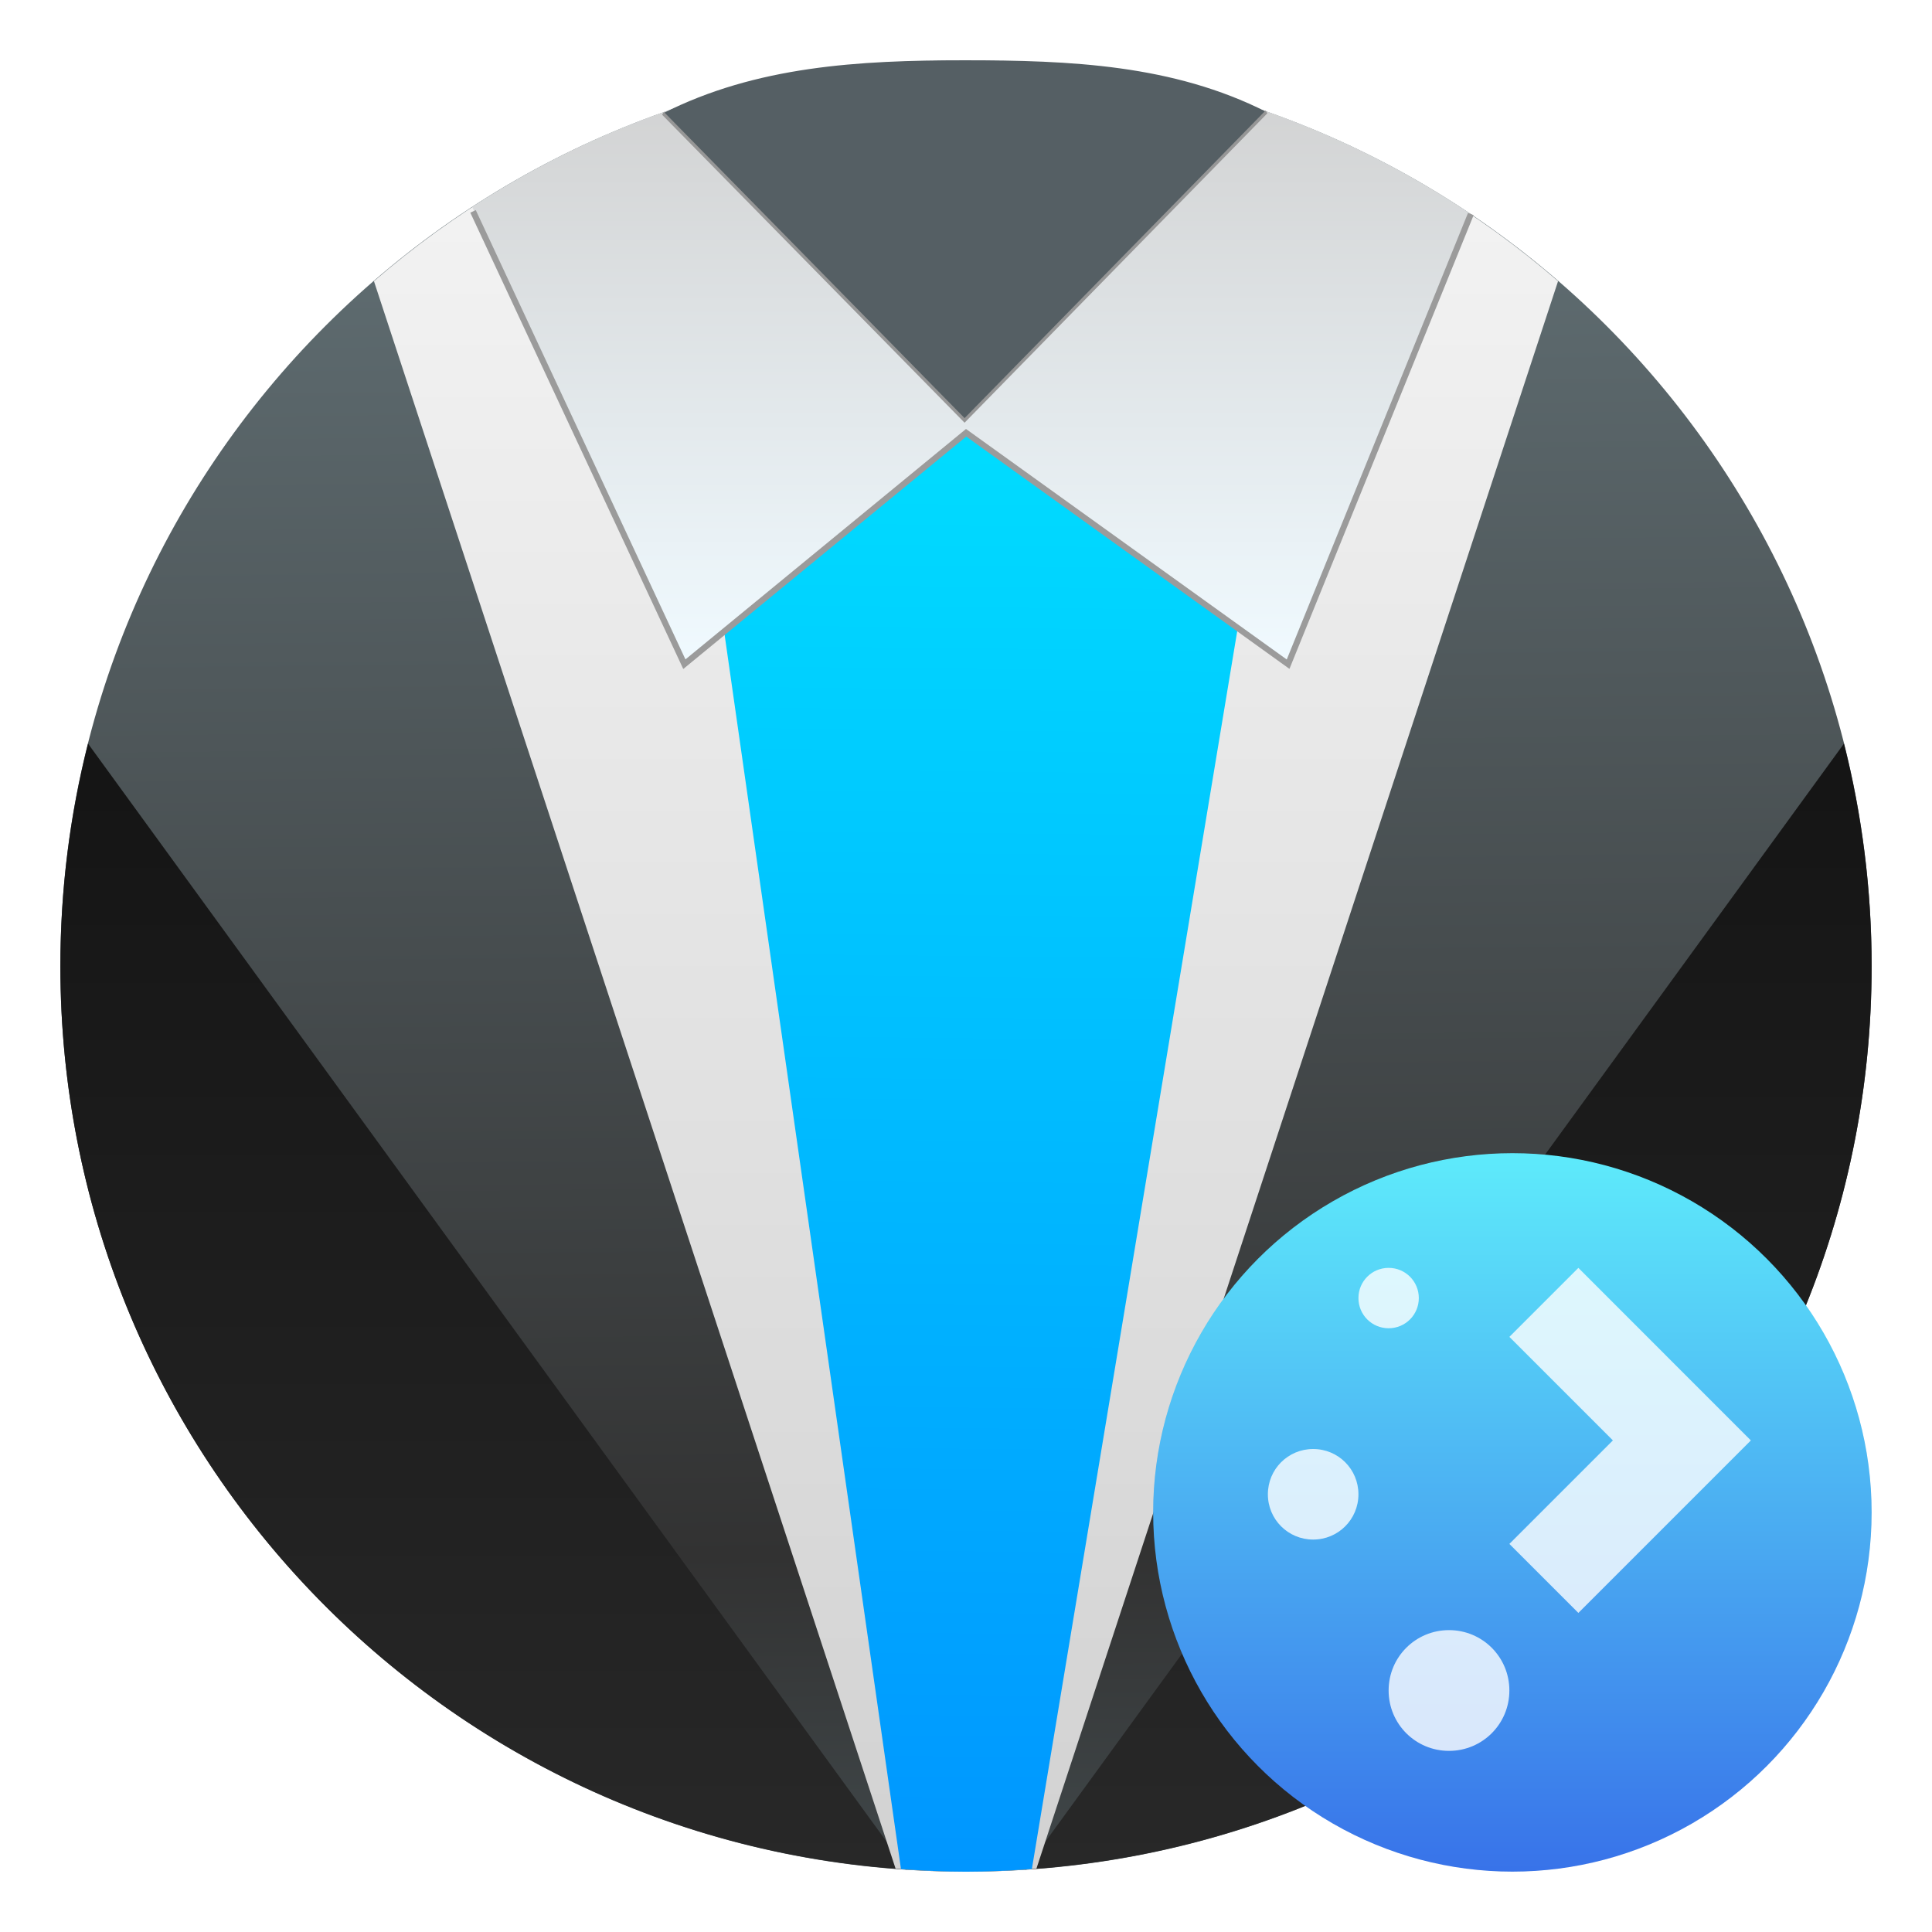
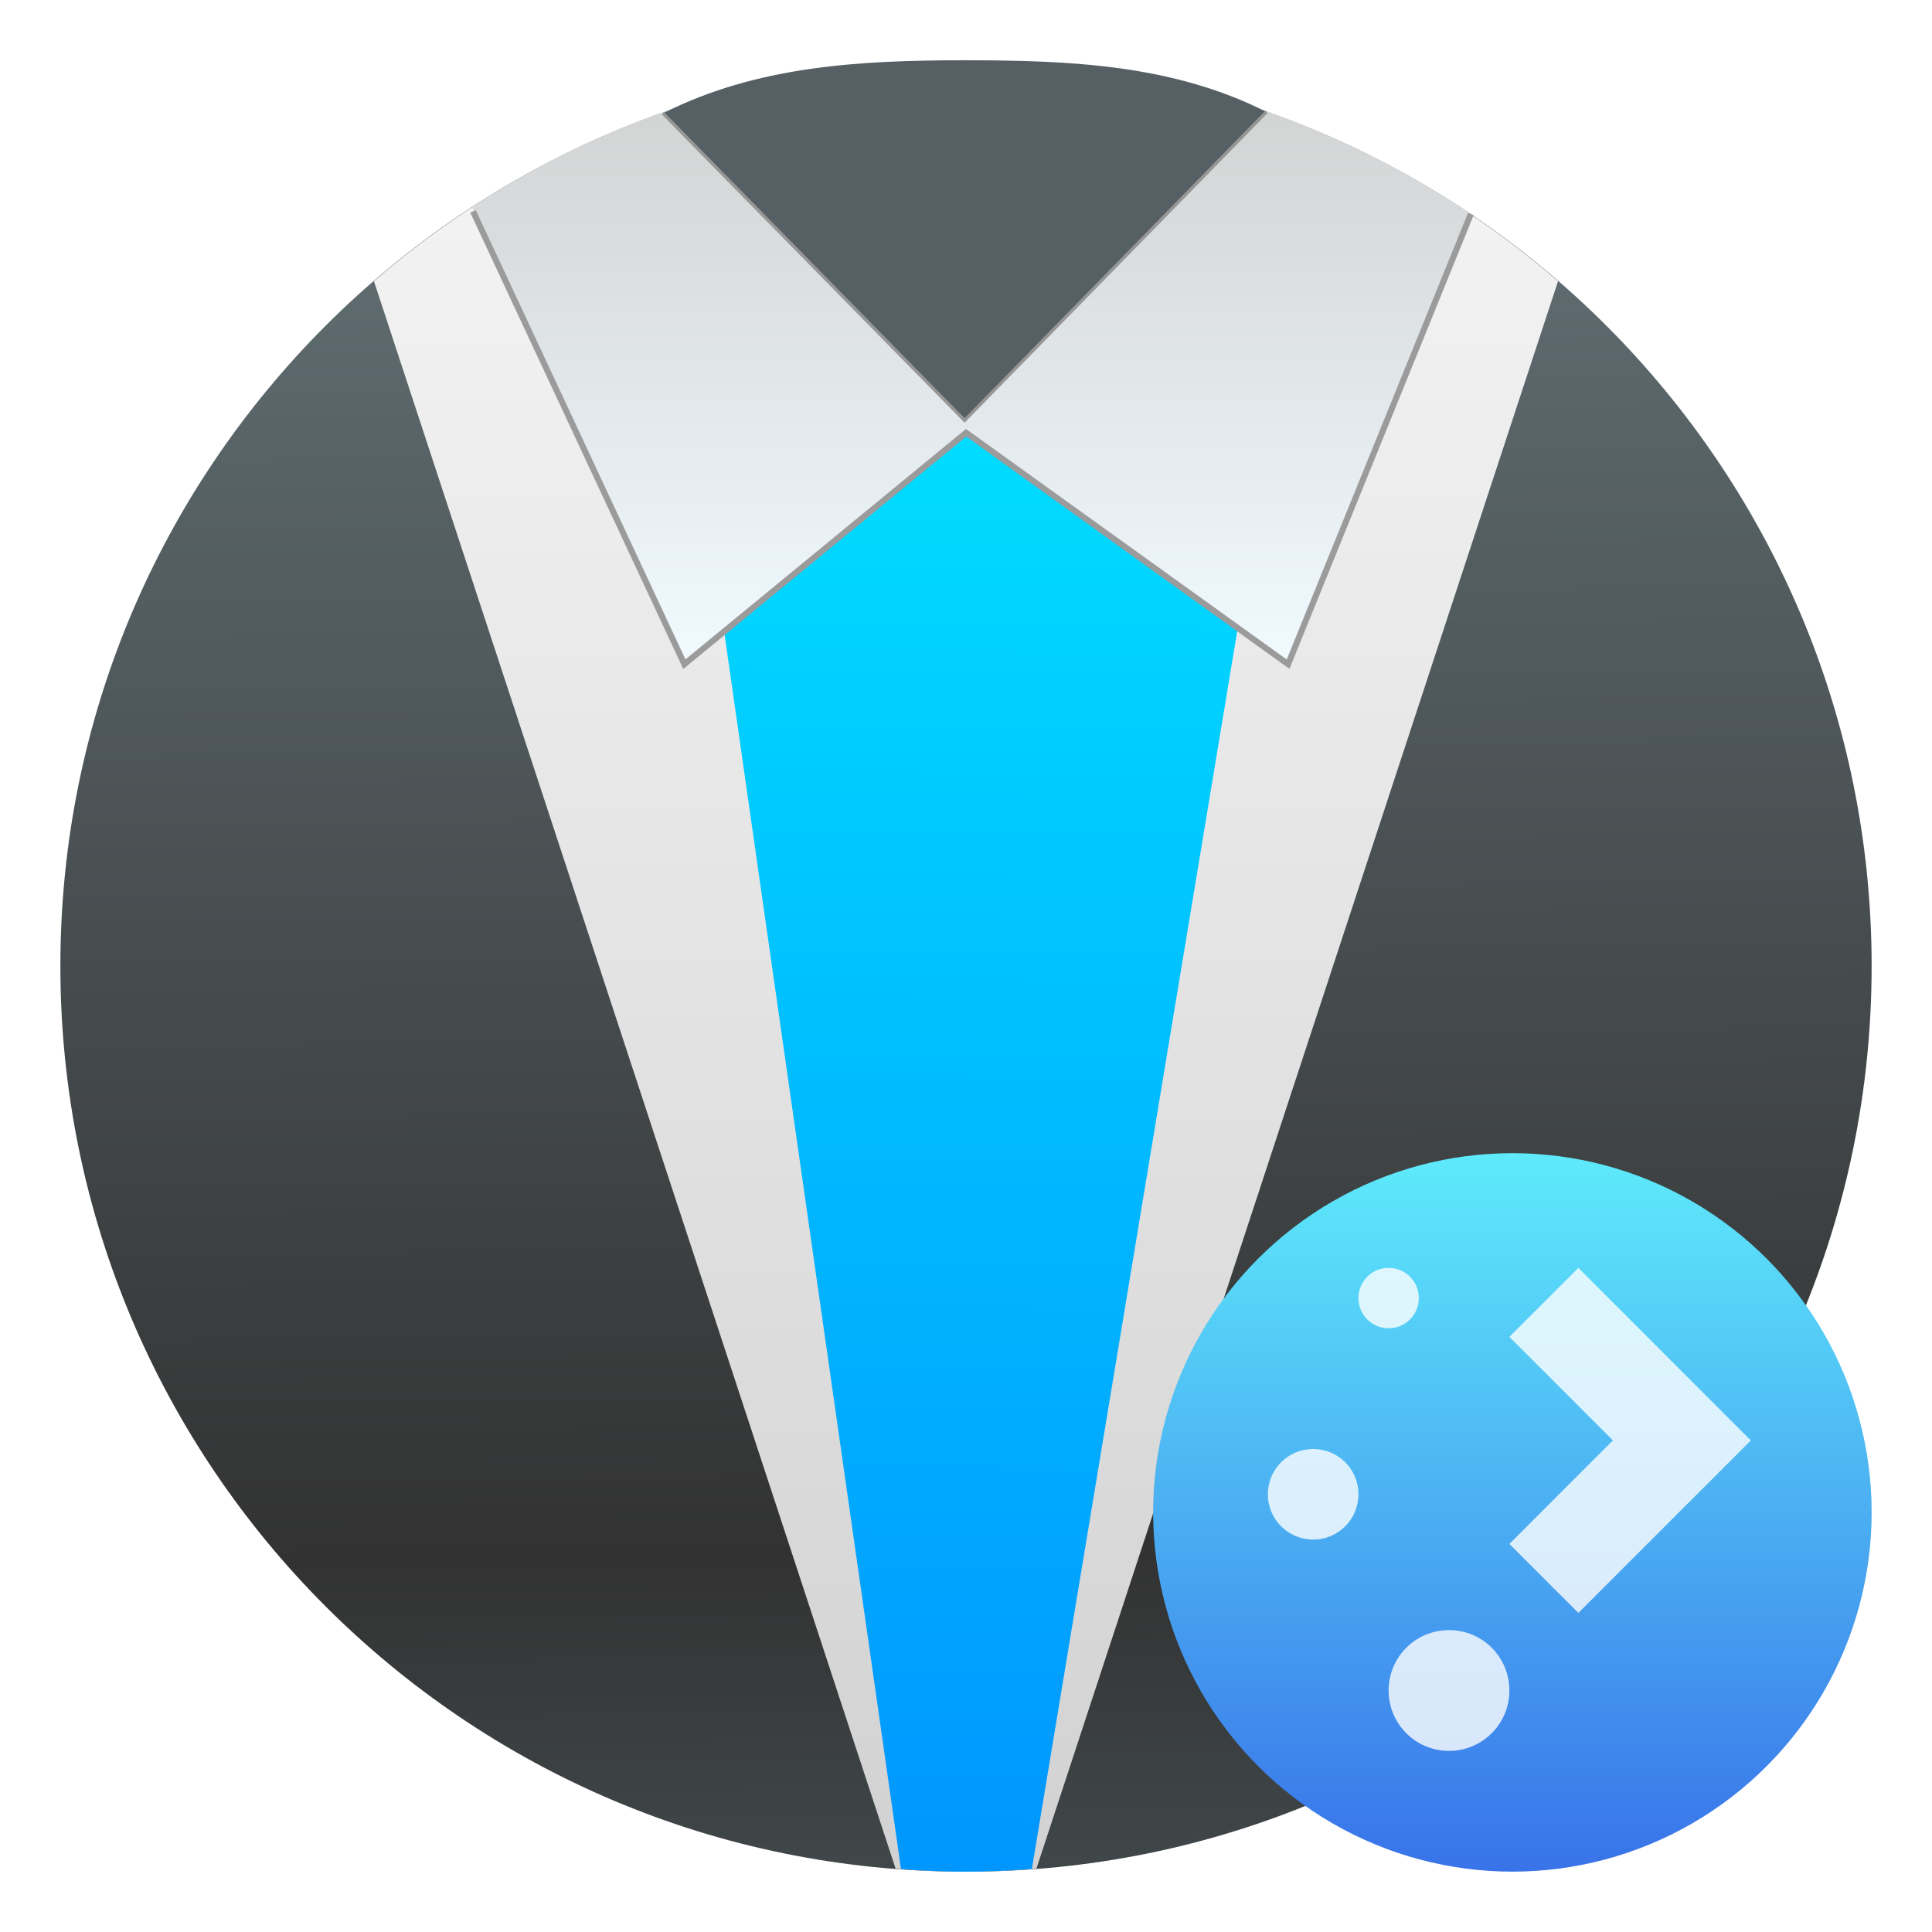
<svg xmlns="http://www.w3.org/2000/svg" xmlns:ns1="http://www.inkscape.org/namespaces/inkscape" xmlns:ns2="http://sodipodi.sourceforge.net/DTD/sodipodi-0.dtd" xmlns:xlink="http://www.w3.org/1999/xlink" ns1:version="1.0 (4035a4fb49, 2020-05-01)" ns2:docname="preferences-desktop-plasma-theme.svg" id="svg92" version="1.1" height="64" width="64">
  <ns2:namedview ns1:current-layer="svg92" ns1:window-maximized="1" ns1:window-y="0" ns1:window-x="0" ns1:cy="50.361943" ns1:cx="71.638158" ns1:zoom="3.1875" showgrid="false" id="namedview94" ns1:window-height="985" ns1:window-width="1920" ns1:pageshadow="2" ns1:pageopacity="0" guidetolerance="10" gridtolerance="10" objecttolerance="10" borderopacity="1" bordercolor="#666666" pagecolor="#ffffff" />
  <defs id="defs46">
    <linearGradient gradientUnits="userSpaceOnUse" gradientTransform="matrix(2.143 0 0 2.143 -826.36 -1107.5)" y2="517.8" y1="545.8" x2="399.57" x1="399.57" id="b">
      <stop id="stop2" offset="0" stop-color="#3889e9" />
      <stop id="stop4" offset="1" stop-color="#5ea5fb" />
    </linearGradient>
    <filter color-interpolation-filters="sRGB" height="1.072" width="1.072" y="-.036" x="-.036" id="j">
      <feGaussianBlur id="feGaussianBlur7" stdDeviation="14.115" />
    </filter>
    <linearGradient gradientUnits="userSpaceOnUse" gradientTransform="matrix(.144 0 0 .144 -28.073 -3.415)" y2="41.047" y1="533.79" x2="515.31" x1="520.68" id="g">
      <stop id="stop10" offset="0" stop-color="#666" />
      <stop id="stop12" offset=".4" stop-color="#4d4d4d" />
      <stop id="stop14" offset="1" stop-color="#333" />
    </linearGradient>
    <filter color-interpolation-filters="sRGB" height="1.194" width="1.087" y="-.097" x="-.043" id="e">
      <feGaussianBlur id="feGaussianBlur17" stdDeviation="0.597" />
    </filter>
    <linearGradient gradientUnits="userSpaceOnUse" y2="64" y1="4.865" x2="32" x1="32" id="h">
      <stop id="stop20" offset="0" stop-color="#fff" />
      <stop id="stop22" offset="1" stop-color="#f0f0f0" />
    </linearGradient>
    <linearGradient gradientUnits="userSpaceOnUse" y2="62" y1="9" x2="32.049" x1="32" id="i">
      <stop id="stop25" offset="0" stop-color="#f2f2f2" />
      <stop id="stop27" offset="1" stop-color="#dfdfdf" />
    </linearGradient>
    <filter color-interpolation-filters="sRGB" height="1.058" width="1.095" y="-.029" x="-.047" id="c">
      <feGaussianBlur id="feGaussianBlur30" stdDeviation="0.689" />
    </filter>
    <linearGradient gradientUnits="userSpaceOnUse" y2="64" y1="2" x2="32" x1="31.996" id="f">
      <stop id="stop33" offset="0" stop-color="#afafaf" />
      <stop id="stop35" offset="1" stop-color="#d0d0d0" />
    </linearGradient>
    <linearGradient gradientUnits="userSpaceOnUse" gradientTransform="translate(-1.8,0.109)" y2="38" y1="62" x2="52" x1="52" id="a">
      <stop id="stop38" offset="0" stop-color="#3872e9" />
      <stop id="stop40" offset="1" stop-color="#5eebfb" />
    </linearGradient>
    <filter color-interpolation-filters="sRGB" height="1.12" width="1.12" y="-.06" x="-.06" id="d">
      <feGaussianBlur id="feGaussianBlur43" stdDeviation="0.595" />
    </filter>
    <linearGradient id="linearGradient901" x1="520.68" x2="515.31" y1="533.79" y2="41.047" gradientTransform="matrix(0.144,0,0,0.144,-28.073,-3.413)" gradientUnits="userSpaceOnUse">
      <stop stop-color="#505f64" offset="0" id="stop928" />
      <stop stop-color="#323232" offset=".312" id="stop930" />
      <stop stop-color="#647378" offset="1" id="stop932" />
    </linearGradient>
    <linearGradient id="linearGradient935" x1="125" x2="125" y1="62" y2="24" gradientTransform="translate(-93,0.002)" gradientUnits="userSpaceOnUse">
      <stop stop-color="#282828" offset="0" id="stop935" />
      <stop stop-color="#141414" offset="1" id="stop937" />
    </linearGradient>
    <linearGradient id="linearGradient963" x1="125" x2="125" y1="2" y2="62" gradientTransform="translate(-93,0.002)" gradientUnits="userSpaceOnUse">
      <stop stop-color="#f5f5f5" offset="0" id="stop940" />
      <stop stop-color="#d2d2d2" offset="1" id="stop942" />
    </linearGradient>
    <linearGradient id="linearGradient982" x1="125" x2="125" y1="22" y2="2" gradientUnits="userSpaceOnUse">
      <stop stop-color="#f0faff" offset="0" id="stop945" />
      <stop stop-color="#d0d0d0" offset="1" id="stop947" />
    </linearGradient>
    <linearGradient id="linearGradient1034" x1="125" x2="125.5" y1="61.93" y2="14.334" gradientTransform="translate(-93,0.002)" gradientUnits="userSpaceOnUse">
      <stop stop-color="#0096ff" offset="0" id="stop950" />
      <stop stop-color="#00dcff" offset="1" id="stop952" />
    </linearGradient>
    <linearGradient y2="517.8" x2="399.57" y1="545.8" x1="399.57" gradientTransform="matrix(2.143,0,0,2.143,-826.36,-1107.5)" gradientUnits="userSpaceOnUse" id="linearGradient1015" xlink:href="#b" ns1:collect="always" />
  </defs>
  <g transform="translate(1e-5,-2.5e-5)" id="g1013">
    <circle style="fill:url(#linearGradient1015)" cx="32.02" cy="32.044" r="0" fill="url(#b)" stroke-width="1.571" id="circle957" />
-     <path style="fill:url(#linearGradient901)" class="shp36" d="m 32,62.002 c 16.568,0 30,-13.432 30,-30 0,-16.568 -13.432,-30 -30,-30 -16.568,0 -30,13.432 -30,30 0,16.568 13.432,30 30,30 z" fill="url(#linearGradient901)" stroke-width="2.259" id="path959" />
+     <path style="fill:url(#linearGradient901)" class="shp36" d="m 32,62.002 c 16.568,0 30,-13.432 30,-30 0,-16.568 -13.432,-30 -30,-30 -16.568,0 -30,13.432 -30,30 0,16.568 13.432,30 30,30 " fill="url(#linearGradient901)" stroke-width="2.259" id="path959" />
    <g id="g967">
-       <path style="fill:url(#linearGradient935)" d="m 2.916,24.633 c -0.596,2.358 -0.916,4.826 -0.916,7.369 0,15.91 12.388,28.92 28.043,29.93 z m 58.168,0 -27.127,37.299 C 49.612,60.922 62,47.912 62,32.002 62,29.459 61.68,26.991 61.084,24.633 Z" fill="url(#linearGradient935)" stroke-width="2.259" id="path961" />
      <path style="fill:url(#linearGradient963)" d="m 32,2.002 c -7.501,0 -14.353,2.76 -19.613,7.311 l 17.281,52.59 c 0.771,0.059 1.546,0.1 2.332,0.1 0.786,0 1.561,-0.04 2.332,-0.1 L 51.613,9.313 C 46.353,4.762 39.501,2.002 32,2.002 Z" fill="url(#linearGradient963)" id="path963" />
      <path style="fill:url(#linearGradient1034)" d="m 32,14.336 -8,6.666 5.846,40.914 c 0.713,0.051 1.429,0.086 2.154,0.086 0.735,0 1.46,-0.036 2.182,-0.088 L 41,20.815 Z" fill="url(#linearGradient1034)" id="path965" />
    </g>
    <g transform="translate(-93,0.002)" id="g973">
      <path style="fill:url(#linearGradient982)" d="m 125,2 c -6.036,0 -11.652,1.788 -16.357,4.856 l 7.023,15.145 9.334,-7.666 10.666,7.666 6.053,-14.912 c -4.777,-3.213 -10.529,-5.088 -16.719,-5.088 z" fill="url(#linearGradient982)" id="path969" />
      <path d="m 108.67,7 7,15 9.334,-7.666 L 135.67,22 141.723,7.088" fill="none" stroke="#9b9b9b" stroke-width="0.2" id="path971" />
    </g>
    <g transform="matrix(0.918,0,0,1.193,-82.8,-0.389)" id="g979">
      <path d="m 125,2 c -3.832,0 -7.514,0.163 -10.883,1.473 L 125,12 135.895,3.433 C 132.526,2.123 128.832,2 125,2 Z" fill="#555f64" id="path975" />
      <path d="M 114.12,3.473 125.003,12 135.898,3.433" fill="none" stroke="#969696" stroke-width="0.1" id="path977" />
    </g>
  </g>
  <circle id="circle48" stroke-width="1.571" fill="url(#b)" r="0" cy="32.044" cx="32.02" />
  <circle cx="50.1" cy="50.1" r="11.9" filter="url(#d)" opacity="0.25" style="fill-rule:evenodd;paint-order:fill markers stroke" id="circle84" />
  <circle cx="50.1" cy="50.1" r="11.9" fill="url(#a)" style="fill:url(#a);fill-rule:evenodd;paint-order:fill markers stroke" id="circle86" />
  <path id="path90" opacity=".8" fill="#fff" d="m46 42c-0.554 0-1 0.446-1 1 0 0.554 0.446 1 1 1 0.554 0 1-0.446 1-1 0-0.554-0.446-1-1-1zm6.286 0-2.286 2.286 3.429 3.429-3.429 3.429 2.286 2.286 5.714-5.714-2.286-2.286zm-8.786 6c-0.831 0-1.5 0.669-1.5 1.5 0 0.831 0.669 1.5 1.5 1.5 0.831 0 1.5-0.669 1.5-1.5 0-0.831-0.669-1.5-1.5-1.5zm4.5 6c-1.108 0-2 0.892-2 2 0 1.108 0.892 2 2 2 1.108 0 2-0.892 2-2 0-1.108-0.892-2-2-2z" />
</svg>